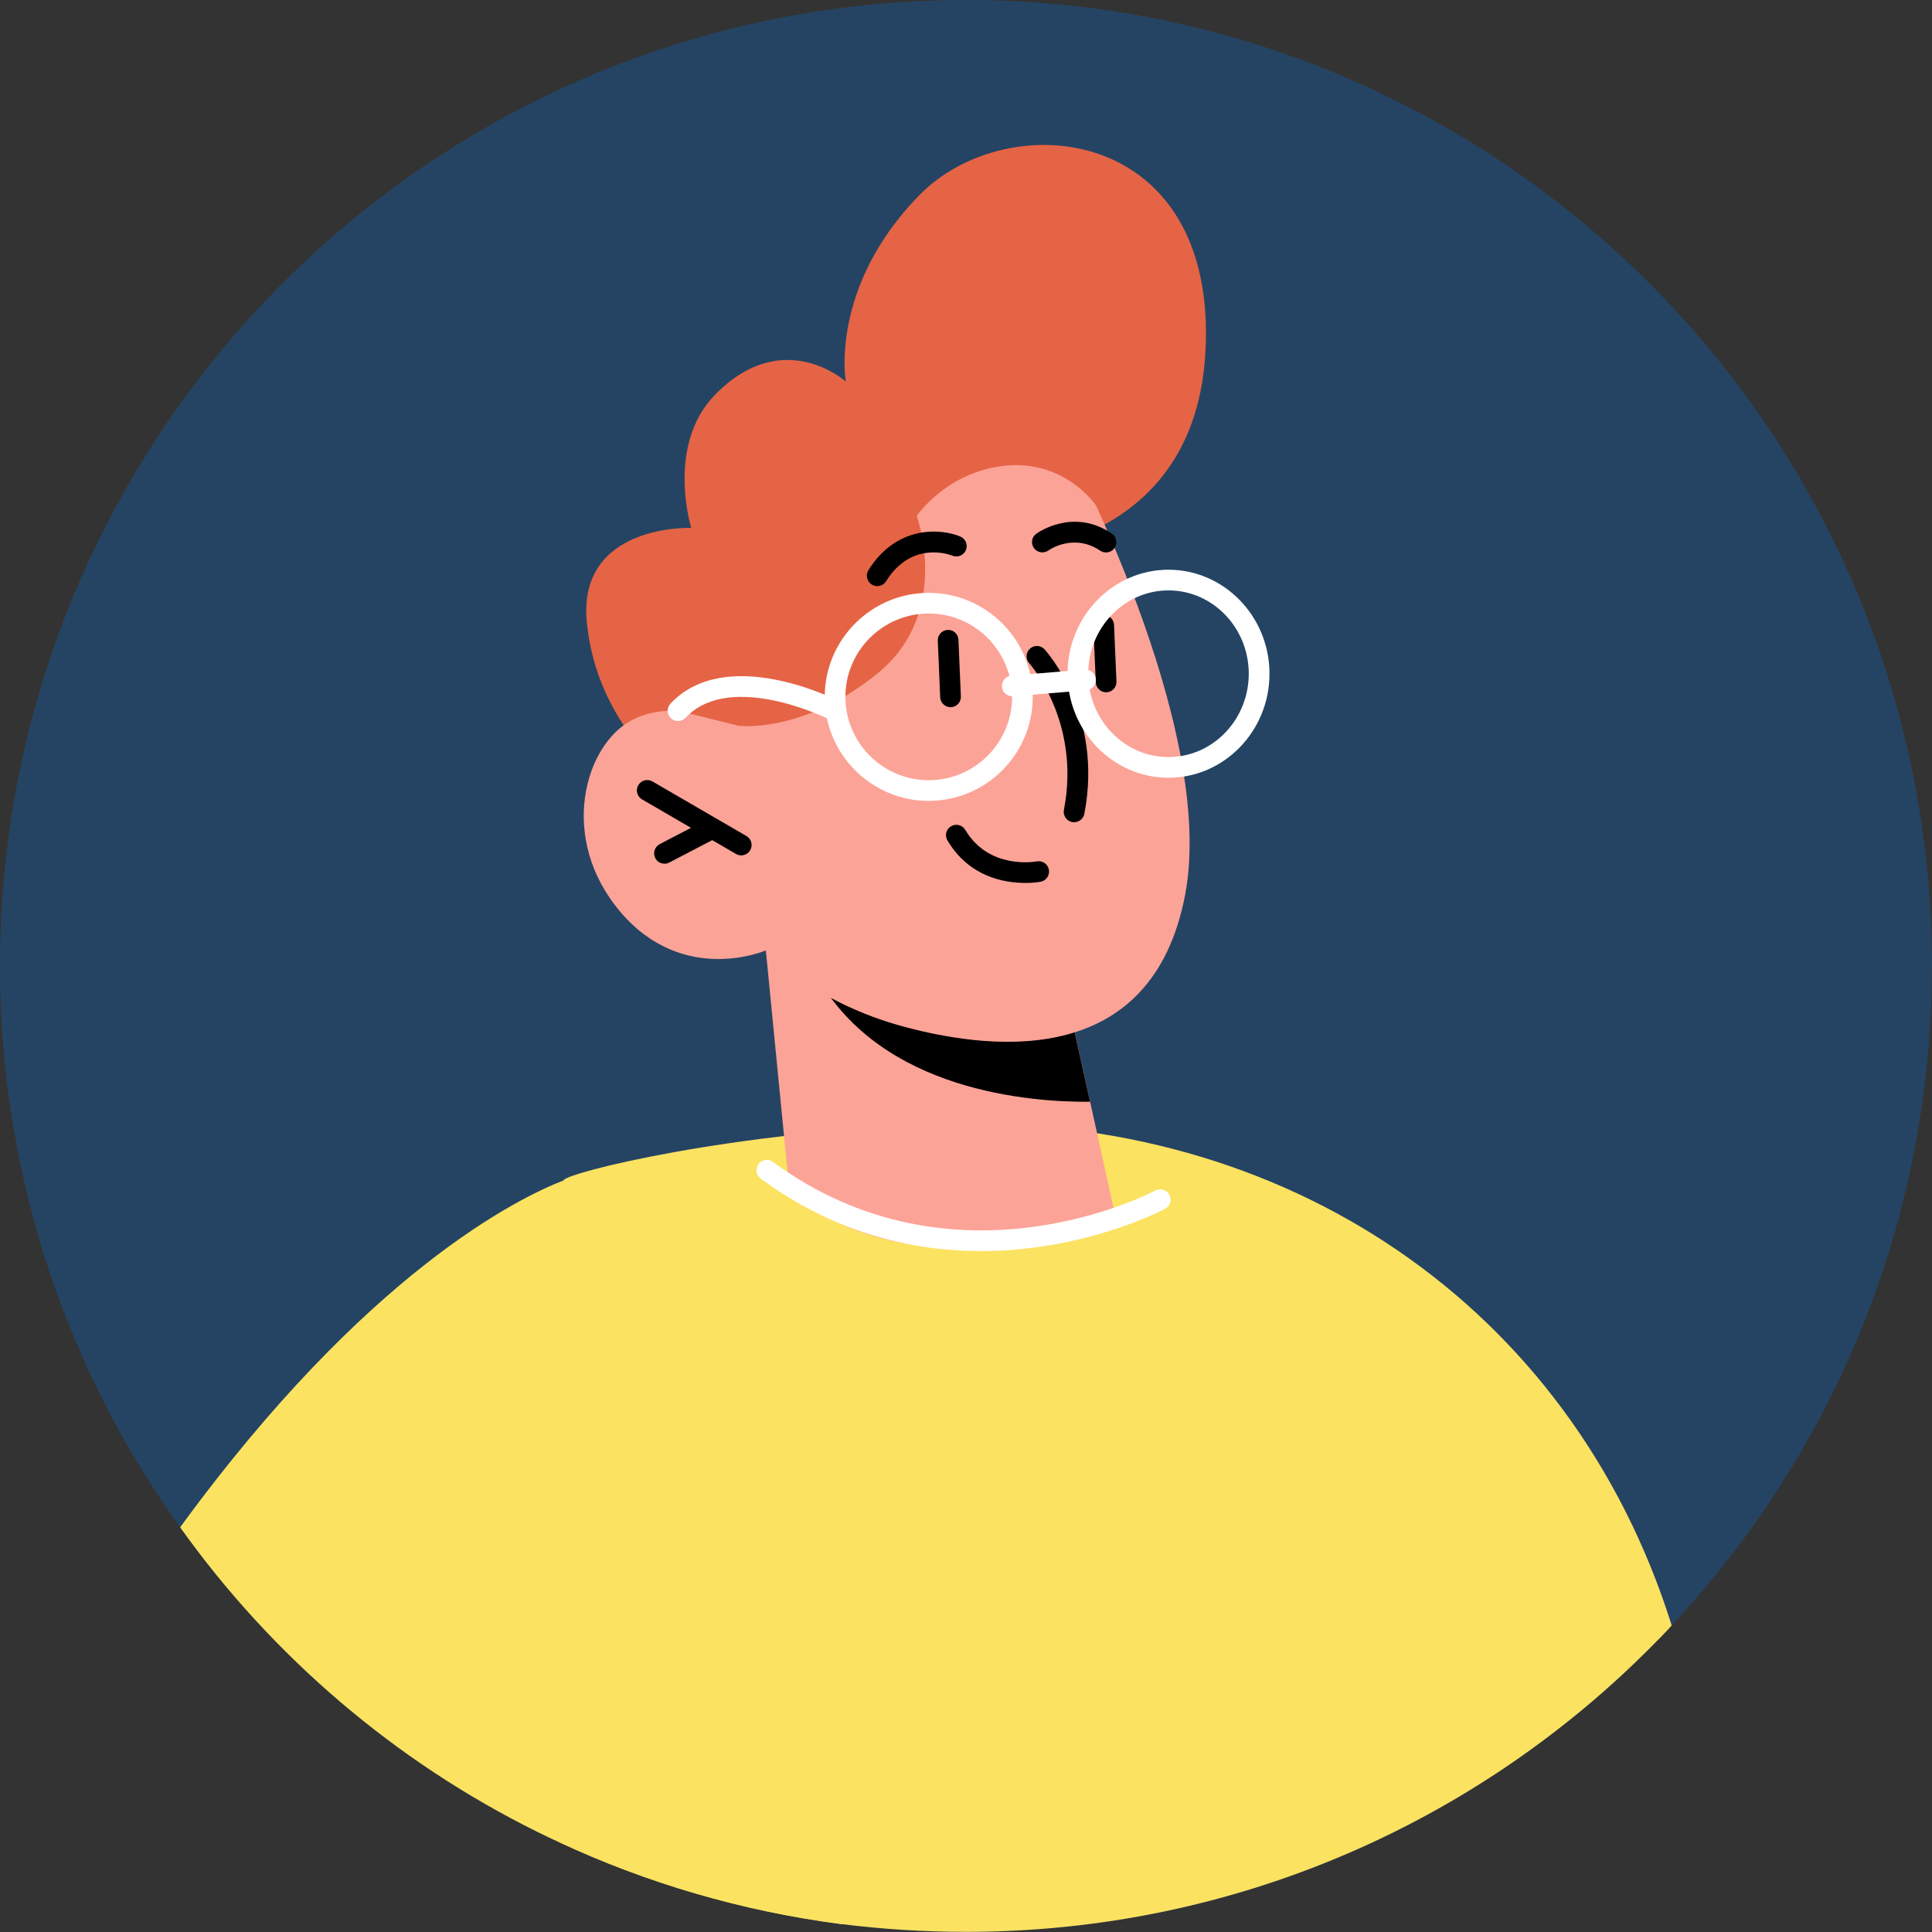
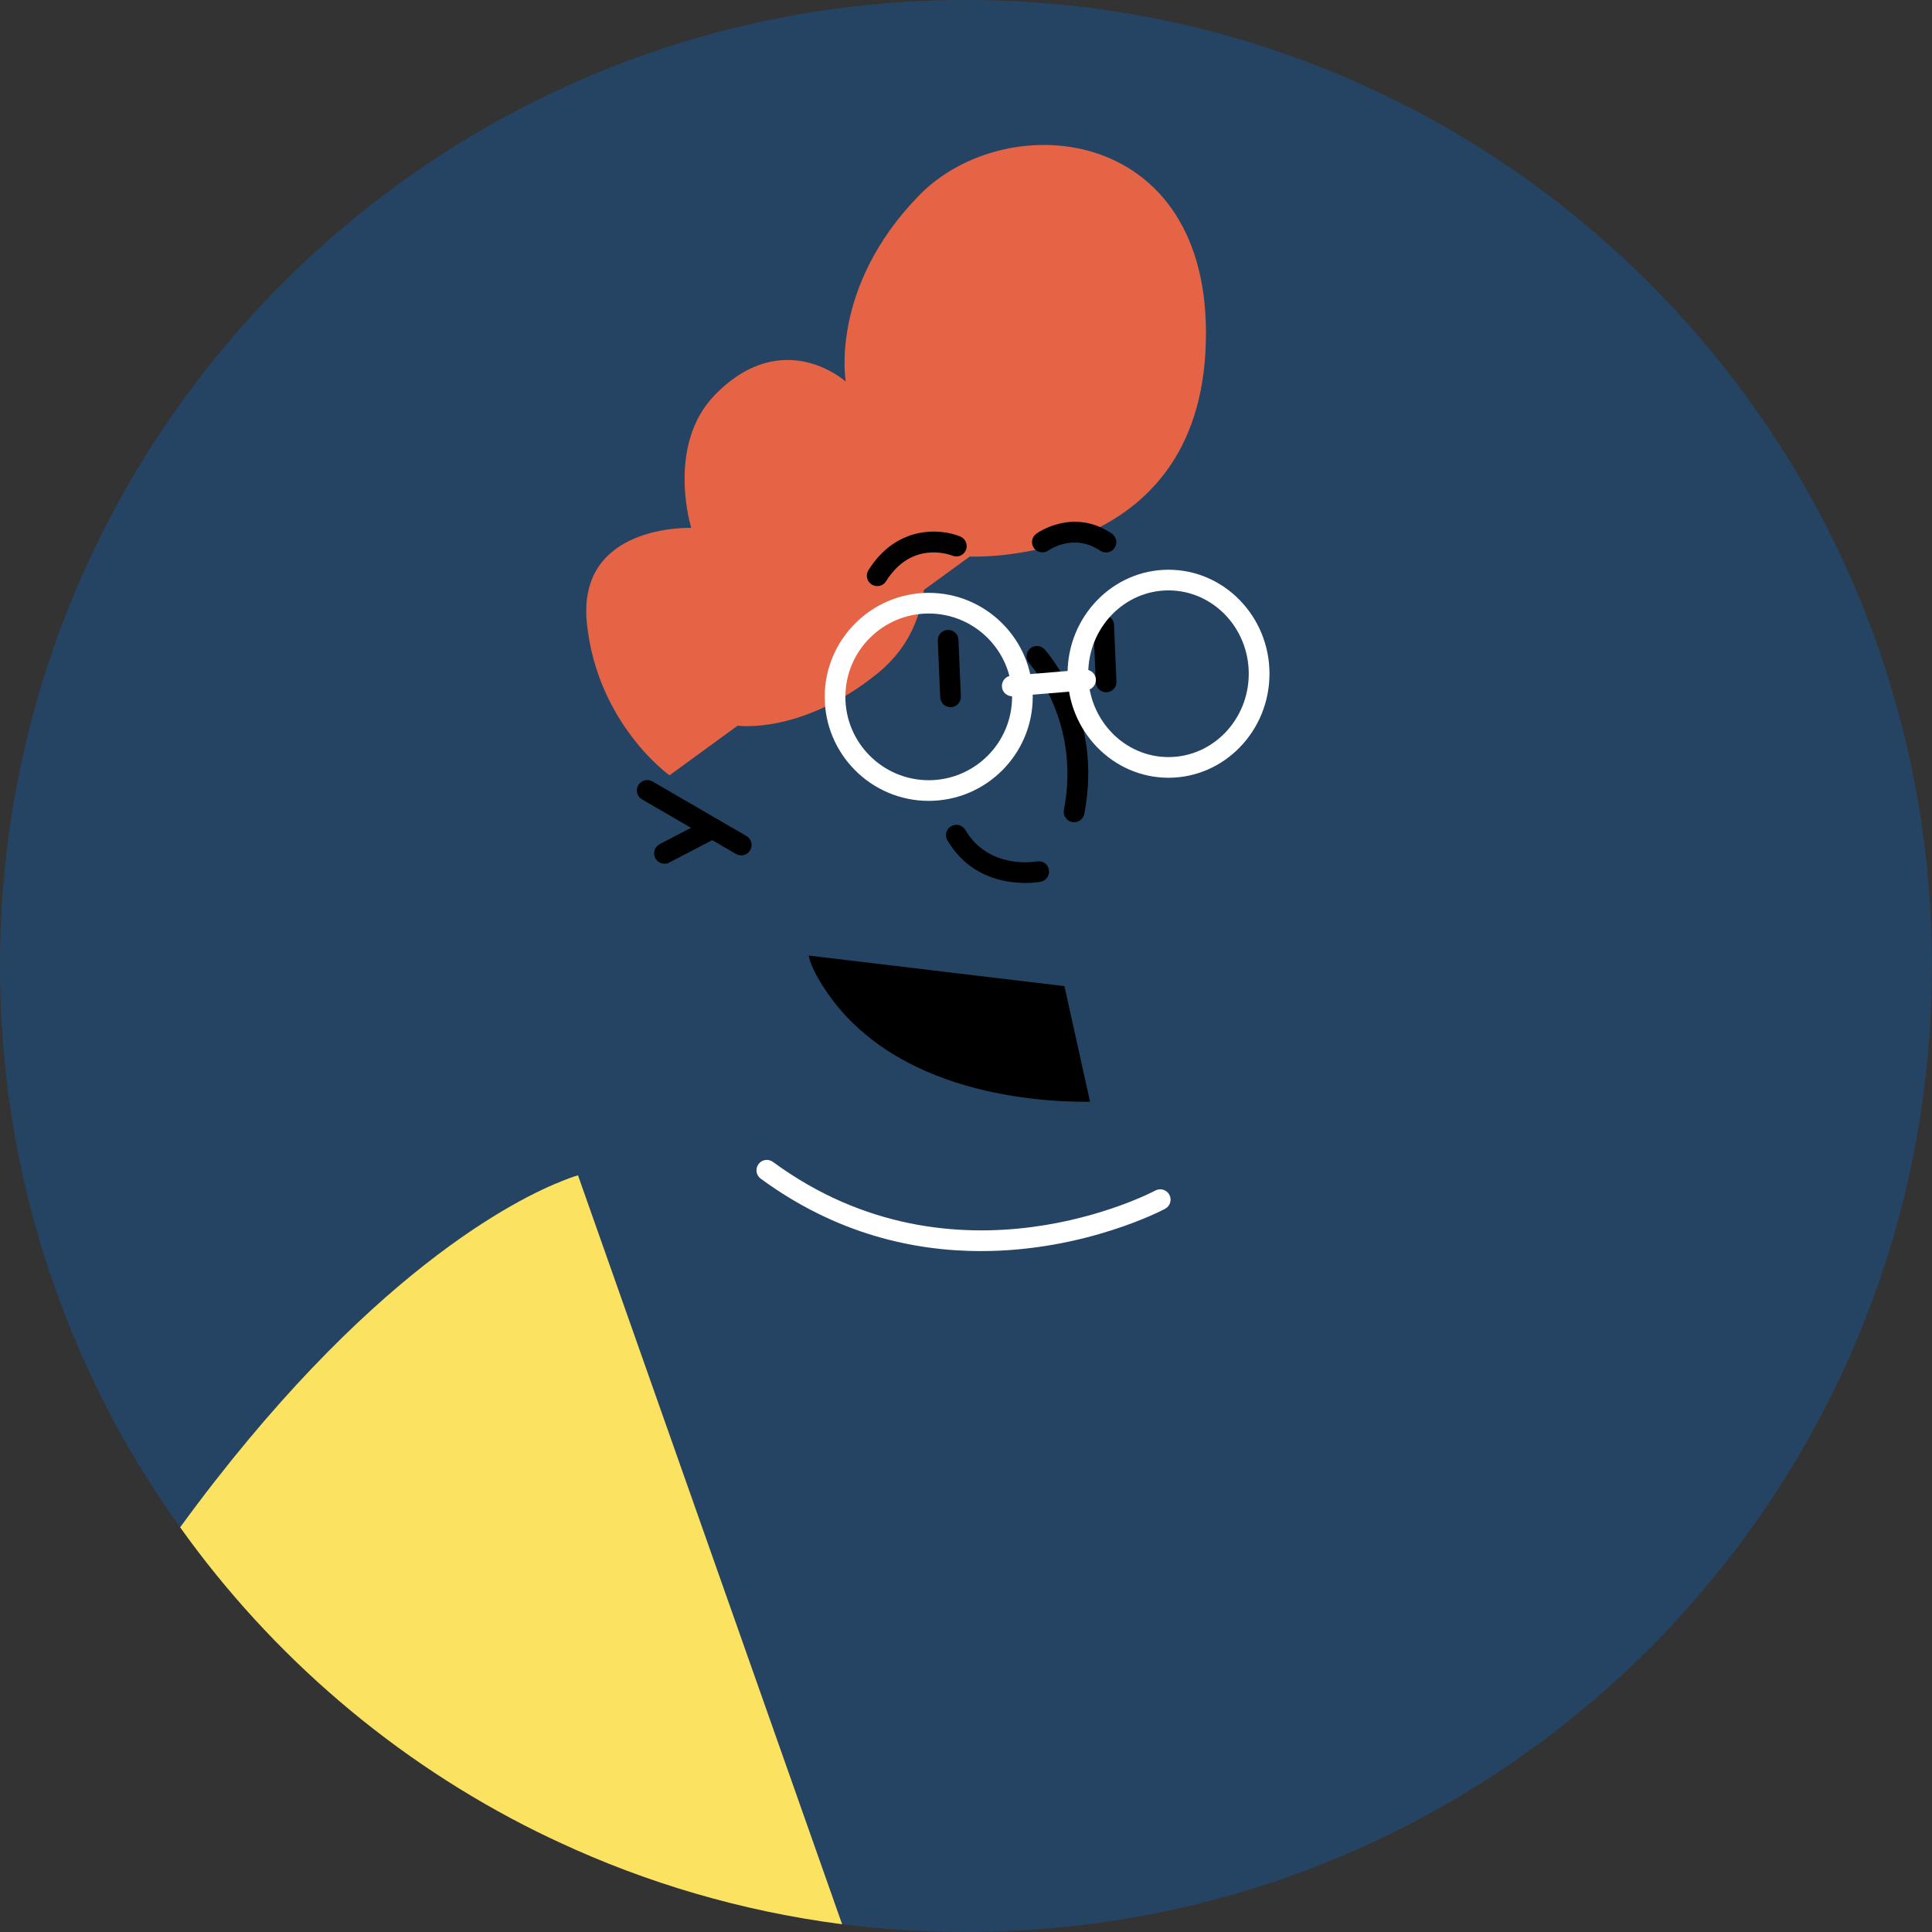
<svg xmlns="http://www.w3.org/2000/svg" width="169" height="169" viewBox="0 0 169 169" fill="none">
  <rect x="0" y="0" width="169" height="169" fill="#333333" stroke="none" />
  <path d="M168.987 84.502C168.987 93.326 167.647 101.845 165.125 109.838C161.281 122.055 154.757 133.072 146.22 142.188C146.038 142.405 145.857 142.604 145.658 142.803C145.407 143.072 145.132 143.347 144.88 143.599C129.55 159.256 108.158 168.992 84.49 168.992C80.828 168.992 77.188 168.758 73.654 168.32C73.619 168.302 73.601 168.302 73.566 168.302C64.866 167.161 56.569 164.715 48.898 161.14C48.266 160.848 47.628 160.543 46.996 160.233C34.51 154.055 23.779 144.845 15.751 133.593C15.061 132.616 14.376 131.633 13.721 130.621C12.088 128.157 10.602 125.6 9.262 122.973C3.335 111.429 0 98.363 0 84.496C0 37.828 37.822 0 84.496 0C131.171 0 168.992 37.822 168.992 84.496L168.987 84.502Z" fill="#254463" />
-   <path d="M146.228 142.183C146.047 142.4 145.865 142.598 145.666 142.797C145.415 143.067 145.14 143.342 144.888 143.593C129.558 159.251 108.167 168.987 84.499 168.987C80.836 168.987 77.197 168.753 73.662 168.314C73.627 168.297 73.61 168.297 73.575 168.297C64.874 167.156 56.577 164.71 48.906 161.135C49.632 130.522 49.322 103.735 49.322 103.226C49.614 102.594 63.786 98.949 82.65 98.335C112.338 97.393 137.422 114.139 146.228 142.177V142.183Z" fill="#FBE261" />
  <path d="M73.661 168.328C73.626 168.31 73.608 168.31 73.573 168.31C64.872 167.169 56.575 164.723 48.904 161.148C48.273 160.856 47.635 160.552 47.003 160.241C34.517 154.063 23.786 144.853 15.758 133.601C32.036 111.291 45.335 104.784 49.326 103.245C50.139 102.918 50.56 102.812 50.56 102.812L73.666 168.328H73.661Z" fill="#FBE261" />
  <path d="M84.824 48.681C84.824 48.681 104.331 49.611 105.437 30.905C106.613 10.988 88.182 9.075 80.359 17.131C72.536 25.183 73.981 33.374 73.981 33.374C73.981 33.374 68.528 28.459 62.578 34.498C58.213 38.927 60.465 46.177 60.465 46.177C60.465 46.177 50.401 45.79 51.343 54.573C52.28 63.361 58.564 67.82 58.564 67.82L84.829 48.681H84.824Z" fill="#E56445" />
-   <path d="M66.992 83.133L69.022 103.863C69.022 103.863 73.347 109.457 85.57 109.258C94.674 109.106 97.646 106.754 97.646 106.754L95.359 96.38L93.118 86.263L70.749 83.589L66.998 83.139L66.992 83.133Z" fill="#FCA397" />
  <path d="M70.742 83.586C70.847 84.148 71.128 84.791 71.538 85.528C77.19 95.429 90.086 96.423 95.352 96.376L93.111 86.26L70.742 83.586Z" fill="black" />
-   <path d="M93.111 38.557C93.111 38.557 106.534 63.483 103.655 78.345C100.776 93.207 87.36 92.007 79.209 89.848C71.058 87.689 66.986 83.137 66.986 83.137C66.986 83.137 59.795 86.256 54.283 79.784C48.772 73.313 51.17 65.162 55.243 63.009C59.315 60.85 64.593 63.489 64.593 63.489L60.041 56.298C60.041 56.298 73.463 16.75 93.117 38.563L93.111 38.557Z" fill="#FCA397" />
  <path d="M64.839 74.823C64.687 74.823 64.529 74.782 64.382 74.7L56.162 69.926C55.729 69.674 55.582 69.118 55.834 68.685C56.086 68.252 56.636 68.106 57.075 68.358L65.295 73.132C65.728 73.384 65.875 73.939 65.623 74.372C65.453 74.659 65.149 74.823 64.839 74.823Z" fill="black" />
  <path d="M58.122 75.55C57.794 75.55 57.478 75.374 57.32 75.064C57.092 74.619 57.261 74.075 57.706 73.841L61.89 71.659C62.329 71.424 62.879 71.6 63.113 72.045C63.341 72.489 63.171 73.034 62.727 73.268L58.543 75.45C58.408 75.52 58.268 75.555 58.122 75.555V75.55Z" fill="black" />
  <path d="M96.742 48.321C96.566 48.321 96.391 48.275 96.239 48.169C93.922 46.613 91.798 48.087 91.71 48.152C91.306 48.438 90.739 48.35 90.446 47.947C90.153 47.543 90.241 46.981 90.645 46.689C90.78 46.595 93.869 44.389 97.251 46.671C97.666 46.952 97.778 47.514 97.497 47.929C97.321 48.187 97.034 48.327 96.742 48.327V48.321Z" fill="black" />
  <path d="M93.96 71.926C93.902 71.926 93.843 71.926 93.785 71.909C93.293 71.815 92.971 71.335 93.065 70.844C94.569 63.109 90.075 58.077 90.034 58.024C89.695 57.656 89.724 57.082 90.093 56.743C90.461 56.409 91.035 56.433 91.374 56.801C91.585 57.035 96.523 62.571 94.85 71.189C94.768 71.622 94.387 71.921 93.96 71.921V71.926Z" fill="black" />
  <path d="M96.759 60.556C96.279 60.556 95.876 60.176 95.852 59.69L95.642 54.74C95.618 54.243 96.01 53.815 96.508 53.798C97.011 53.775 97.432 54.166 97.45 54.664L97.66 59.614C97.684 60.111 97.292 60.538 96.794 60.556C96.783 60.556 96.765 60.556 96.753 60.556H96.759Z" fill="black" />
  <path d="M83.15 61.862C82.67 61.862 82.266 61.481 82.243 60.996L82.032 56.046C82.009 55.548 82.401 55.121 82.898 55.104C83.401 55.069 83.823 55.472 83.84 55.97L84.051 60.92C84.074 61.417 83.682 61.844 83.185 61.862C83.173 61.862 83.156 61.862 83.144 61.862H83.15Z" fill="black" />
  <path d="M95.864 44.203C95.864 44.203 93.208 40.253 88.029 40.727C82.857 41.195 80.189 45.133 80.189 45.133C80.189 45.133 83.308 53.617 76.731 58.93C70.154 64.243 64.584 63.482 64.584 63.482L59.306 62.166L54.836 55.08L68.036 37.737L86.145 25.789L96.742 33.67L95.858 44.203H95.864Z" fill="#E56445" />
  <path d="M89.66 77.233C87.882 77.233 84.78 76.724 82.879 73.518C82.621 73.085 82.762 72.529 83.195 72.277C83.622 72.02 84.183 72.16 84.435 72.593C86.512 76.086 90.52 75.378 90.69 75.349C91.187 75.255 91.655 75.577 91.749 76.069C91.843 76.56 91.527 77.034 91.035 77.128C90.971 77.139 90.438 77.239 89.66 77.239V77.233Z" fill="black" />
  <path d="M102.212 68.033C97.344 68.033 93.383 63.949 93.383 58.934C93.383 53.92 97.344 49.836 102.212 49.836C107.08 49.836 111.047 53.92 111.047 58.934C111.047 63.949 107.086 68.033 102.212 68.033ZM102.212 51.644C98.339 51.644 95.191 54.915 95.191 58.934C95.191 62.954 98.339 66.225 102.212 66.225C106.086 66.225 109.234 62.954 109.234 58.934C109.234 54.915 106.086 51.644 102.212 51.644Z" fill="white" />
  <path d="M81.239 70.056C76.219 70.056 72.141 65.972 72.141 60.958C72.141 55.944 76.225 51.859 81.239 51.859C86.254 51.859 90.338 55.944 90.338 60.958C90.338 65.972 86.254 70.056 81.239 70.056ZM81.239 53.667C77.219 53.667 73.949 56.938 73.949 60.958C73.949 64.978 77.219 68.248 81.239 68.248C85.259 68.248 88.53 64.978 88.53 60.958C88.53 56.938 85.259 53.667 81.239 53.667Z" fill="white" />
  <path d="M88.545 60.907C88.077 60.907 87.679 60.55 87.644 60.076C87.603 59.578 87.977 59.139 88.475 59.099L94.882 58.572C95.379 58.543 95.818 58.906 95.859 59.403C95.9 59.9 95.525 60.339 95.028 60.38L88.621 60.907C88.621 60.907 88.574 60.907 88.545 60.907Z" fill="white" />
-   <path d="M59.311 63.075C59.088 63.075 58.866 62.993 58.691 62.829C58.328 62.483 58.31 61.91 58.65 61.547C63.523 56.369 73.049 61.155 73.453 61.36C73.898 61.588 74.073 62.133 73.845 62.577C73.617 63.022 73.073 63.203 72.628 62.969C72.54 62.922 63.91 58.593 59.972 62.782C59.791 62.969 59.551 63.069 59.311 63.069V63.075Z" fill="white" />
  <path d="M85.804 109.438C79.947 109.438 73.148 107.952 66.542 103.101C66.138 102.803 66.051 102.235 66.349 101.831C66.642 101.428 67.209 101.34 67.613 101.638C83.616 113.393 100.888 104.236 101.058 104.142C101.497 103.908 102.047 104.066 102.287 104.505C102.527 104.944 102.363 105.494 101.924 105.734C101.813 105.798 94.973 109.438 85.804 109.438Z" fill="white" />
  <path d="M76.731 51.268C76.567 51.268 76.398 51.221 76.251 51.127C75.83 50.858 75.701 50.302 75.965 49.875C78.446 45.914 82.307 46.224 84.004 46.932C84.466 47.125 84.683 47.657 84.49 48.12C84.297 48.582 83.764 48.798 83.308 48.605C83.138 48.541 79.768 47.23 77.51 50.84C77.34 51.115 77.041 51.268 76.743 51.268H76.731Z" fill="black" />
</svg>